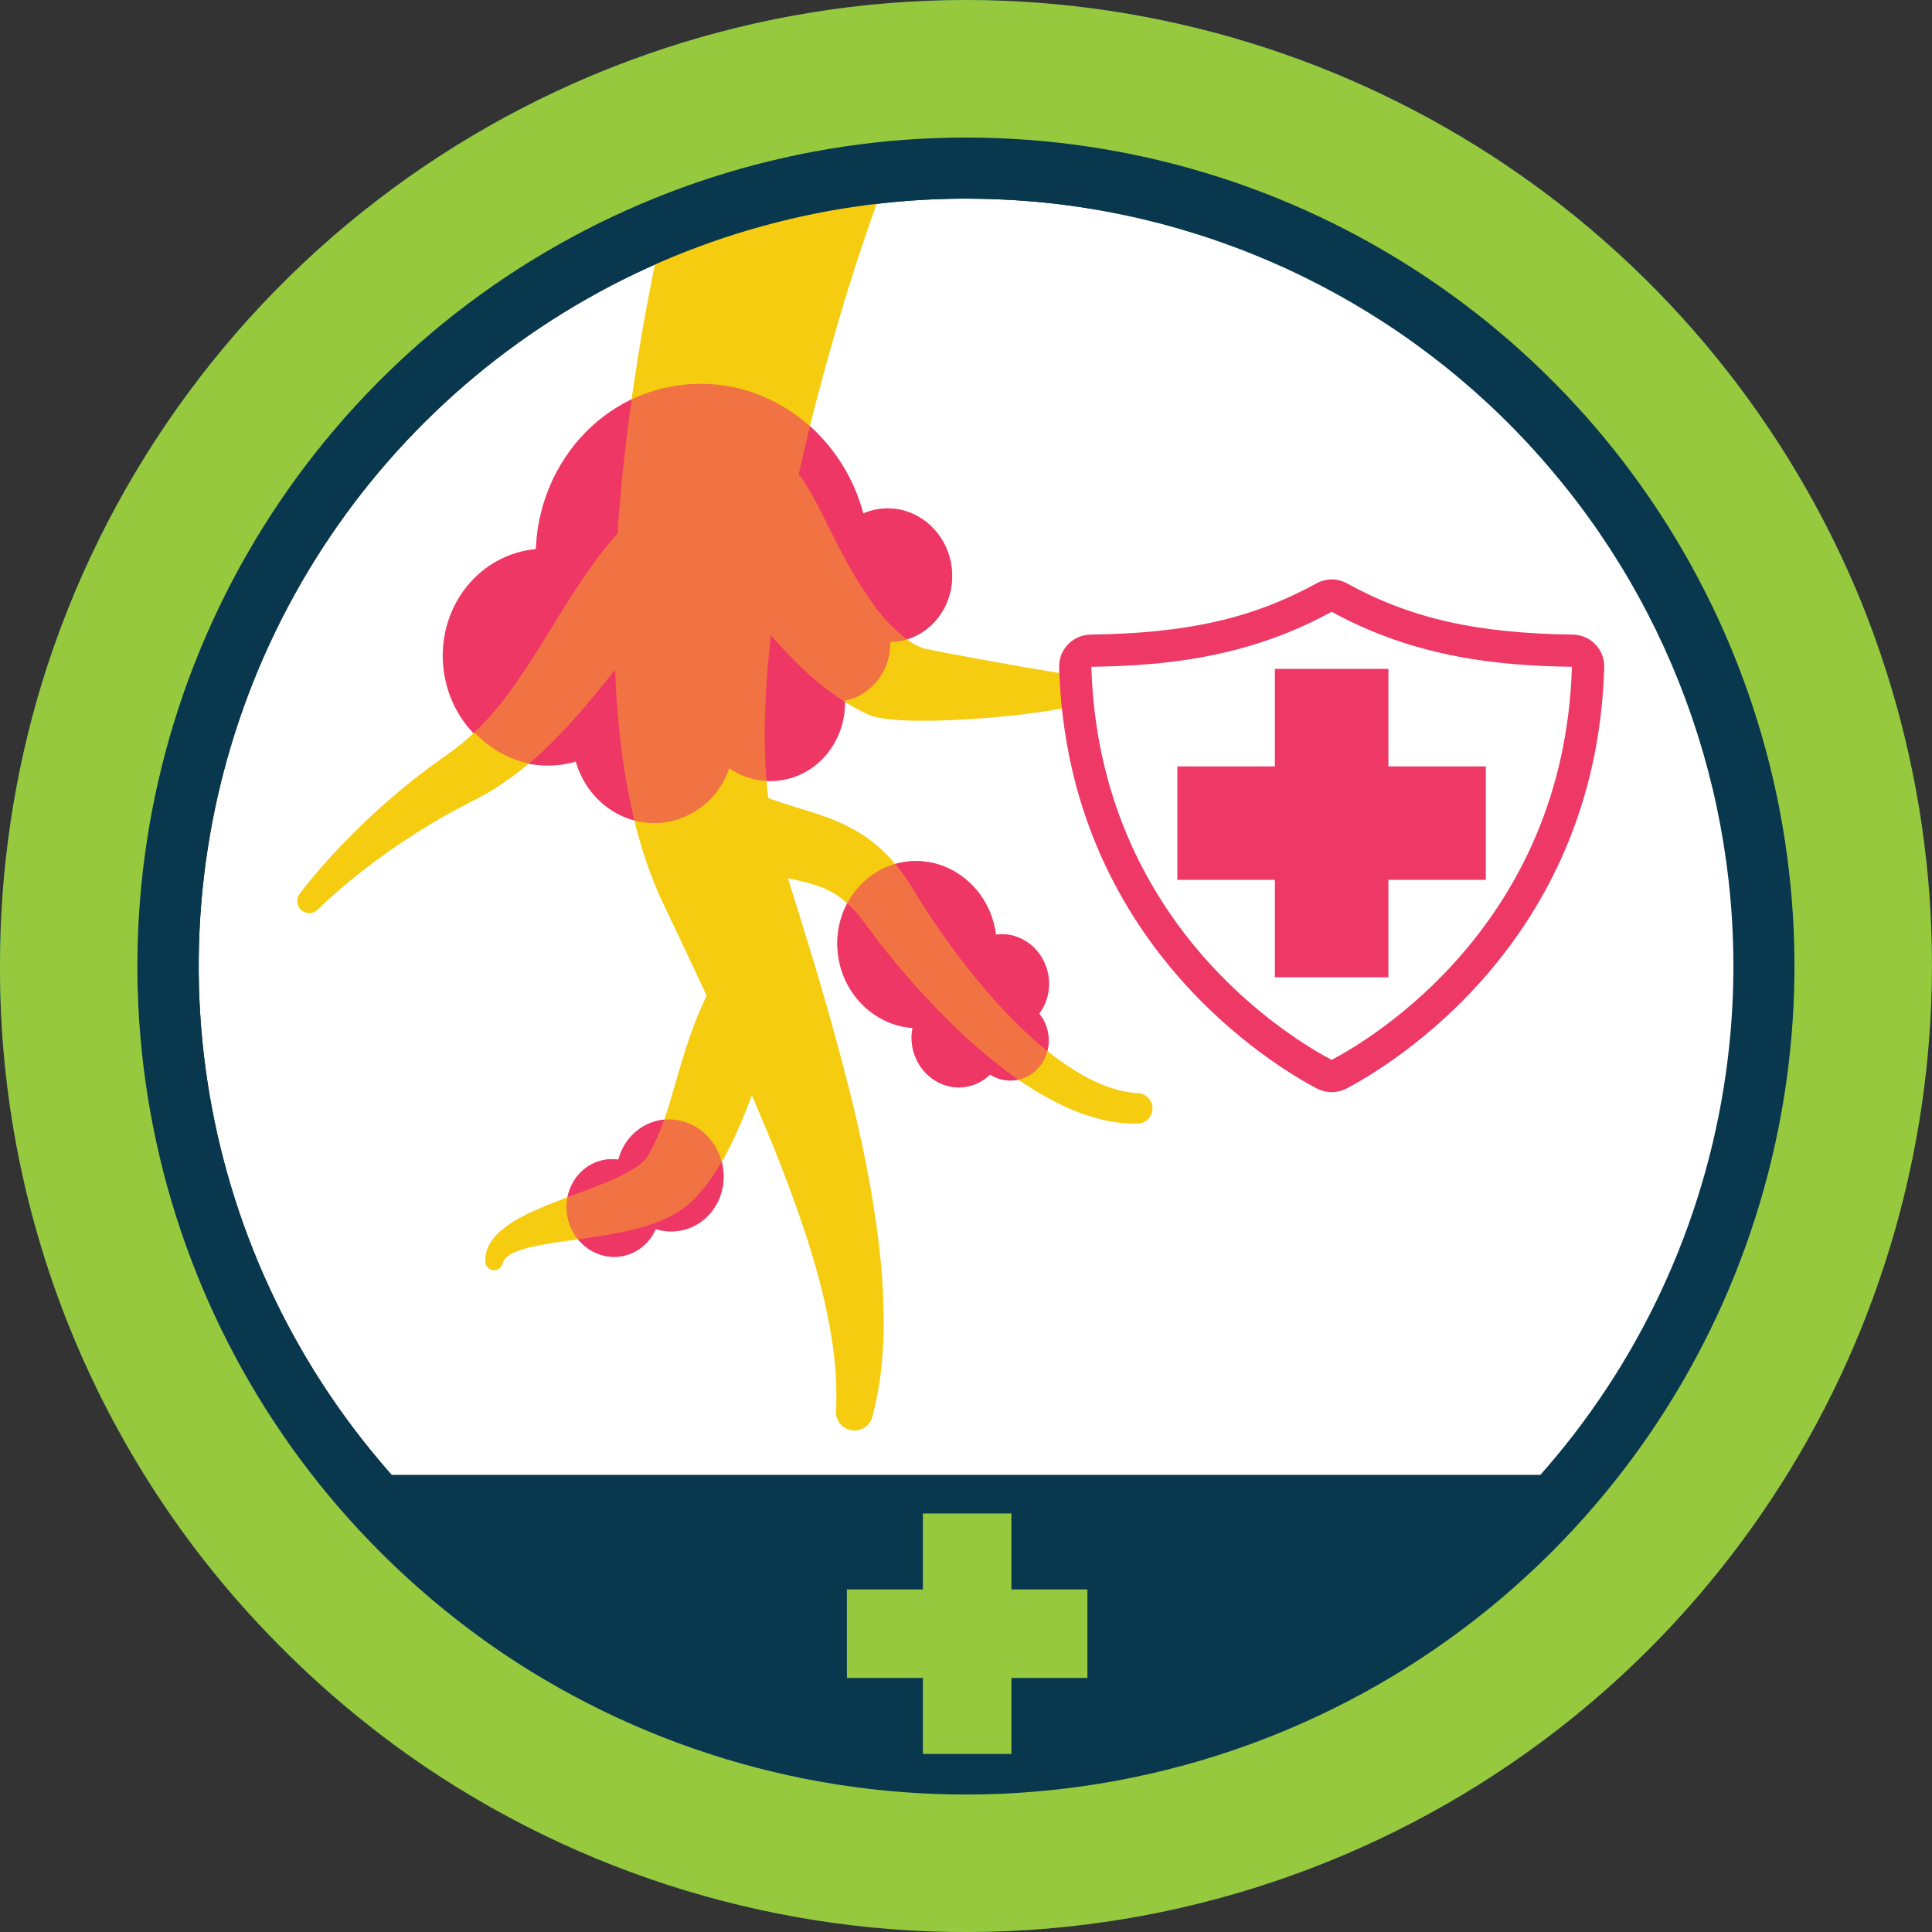
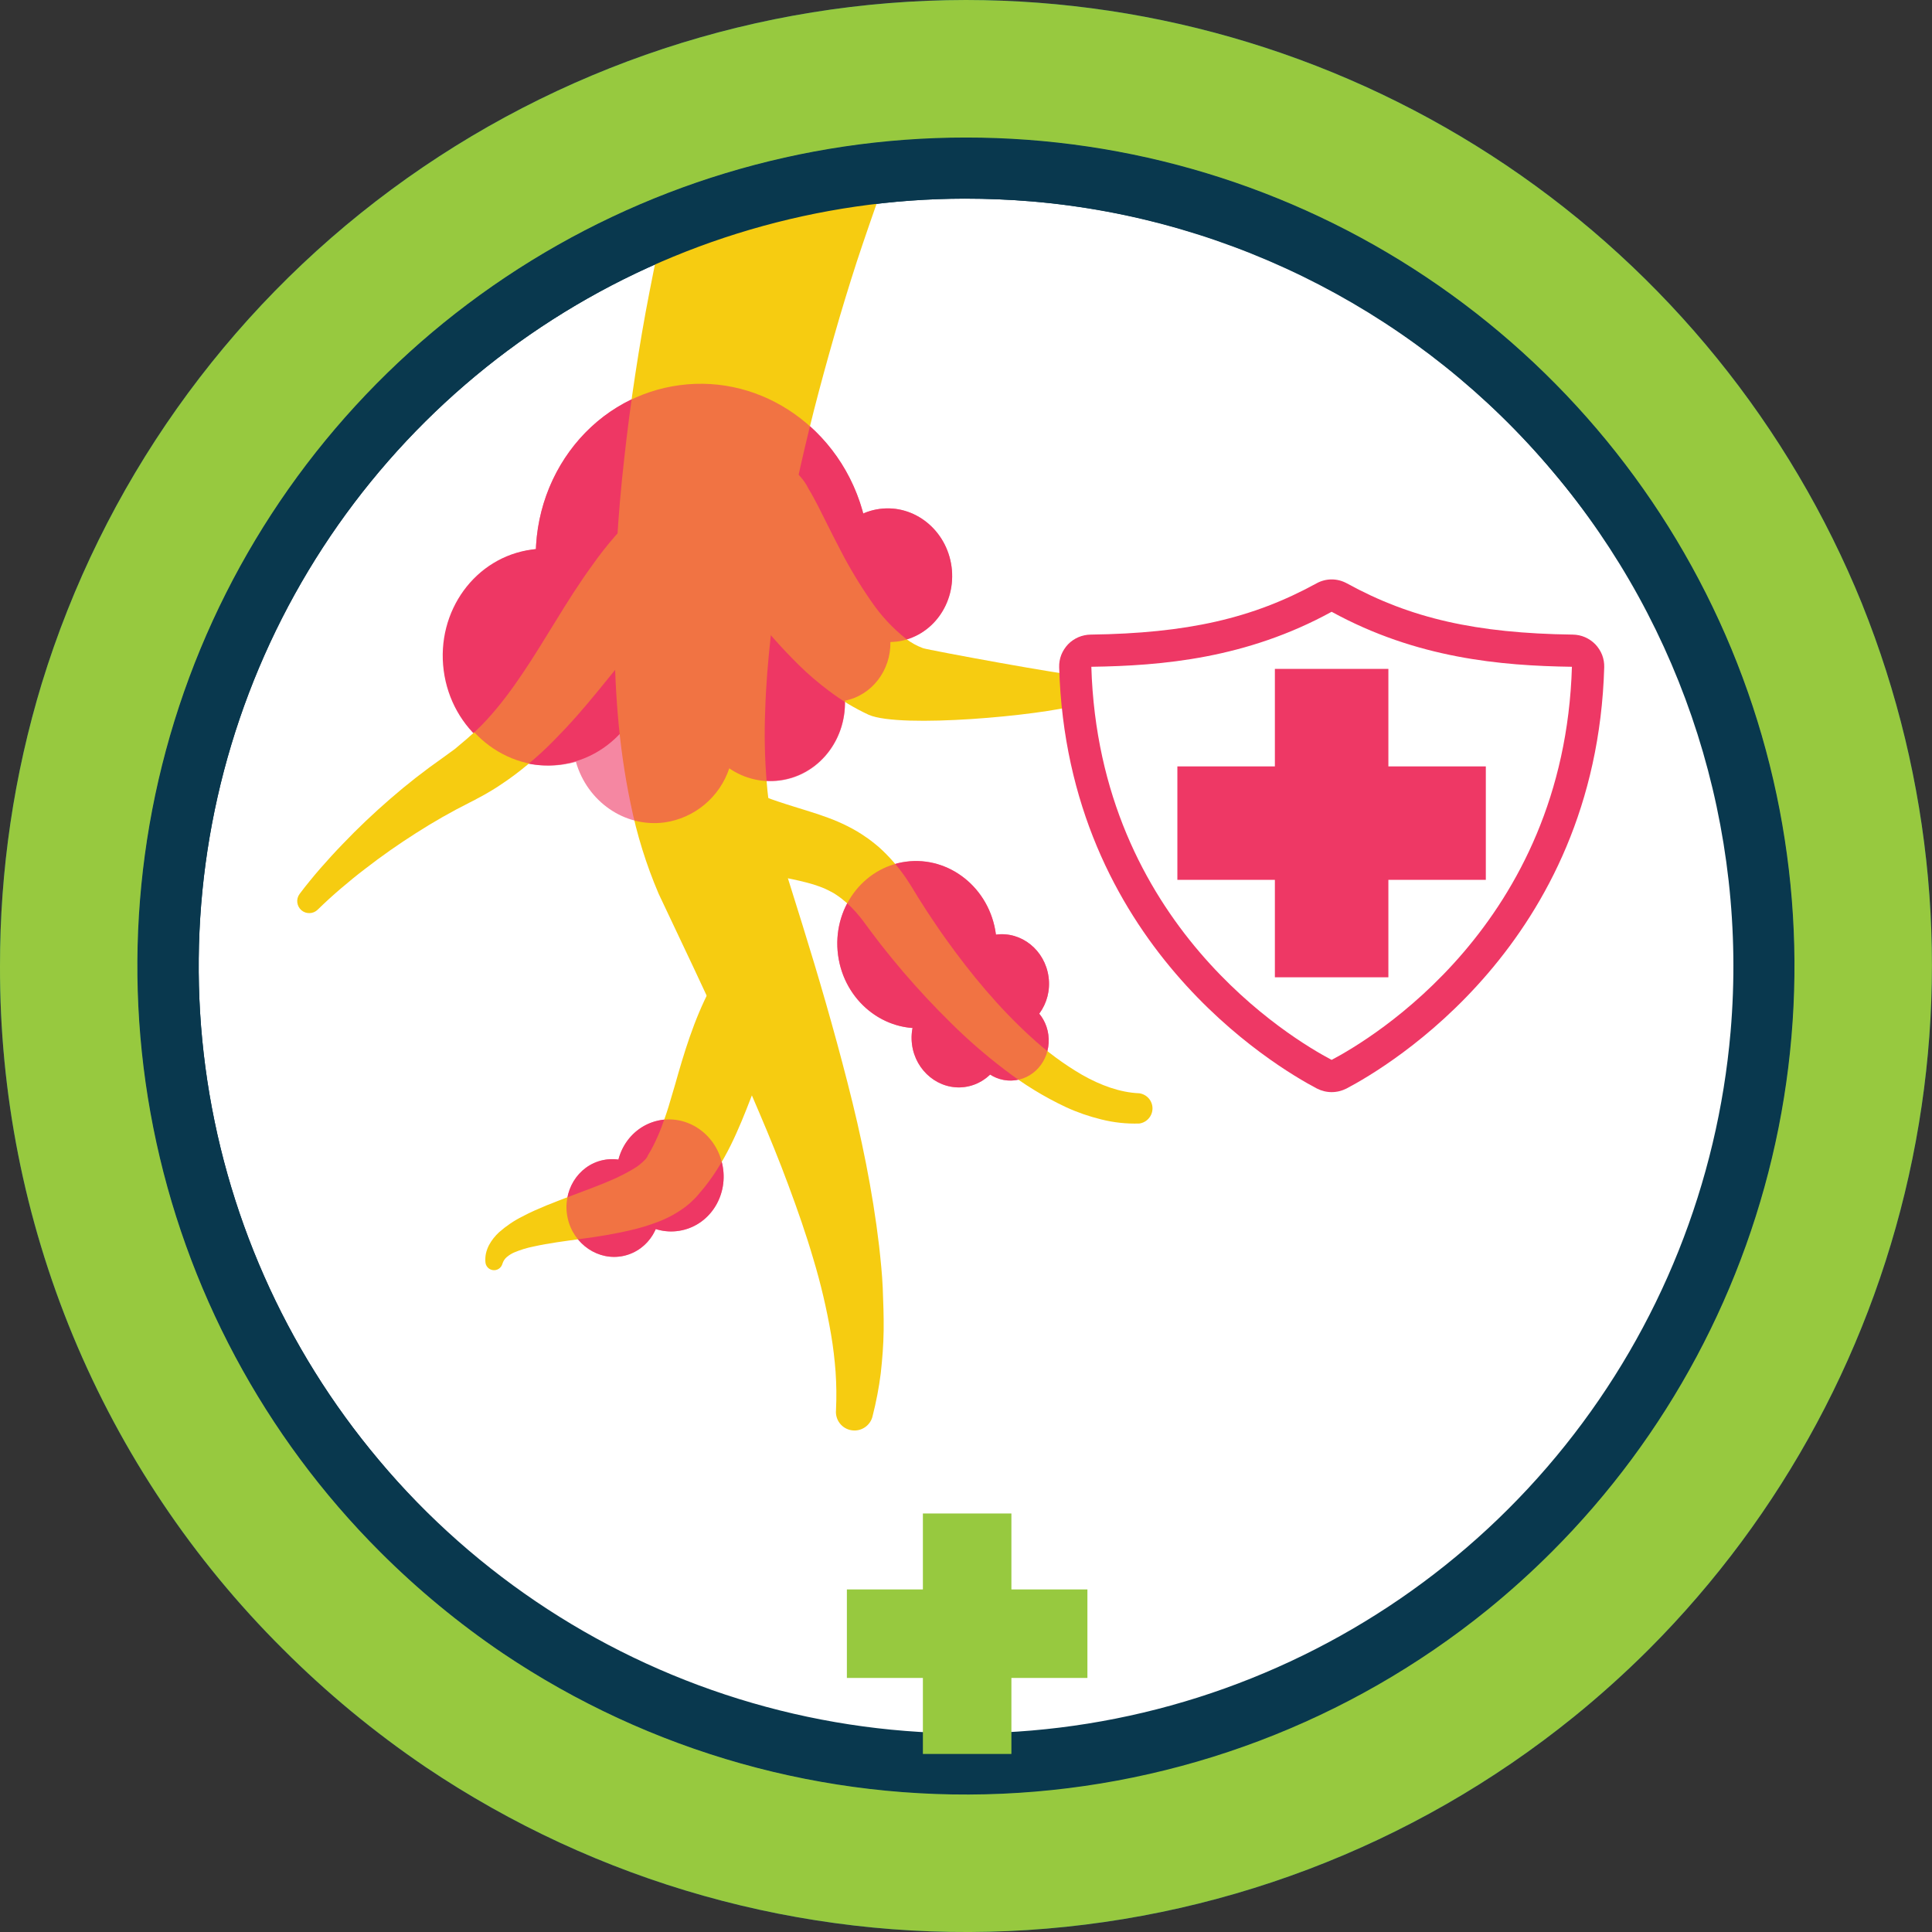
<svg xmlns="http://www.w3.org/2000/svg" width="32" height="32" viewBox="0 0 32 32" fill="none">
  <rect x="0" y="0" width="32" height="32" fill="#333333" stroke="none" />
  <g clip-path="url(#clip0_1685_724)">
    <path d="M16 29.216C23.299 29.216 29.216 23.299 29.216 16C29.216 8.701 23.299 2.784 16 2.784C8.701 2.784 2.784 8.701 2.784 16C2.784 23.299 8.701 29.216 16 29.216Z" fill="white" />
-     <path d="M16.189 30.61C7.339 30.61 4.636 24.428 4.636 24.428H27.047C27.047 24.428 25.039 30.61 16.189 30.61Z" fill="#09384E" />
    <path d="M16.023 29.724C15.625 29.724 15.225 29.707 14.824 29.673C12.12 29.44 9.545 28.411 7.426 26.715C5.307 25.02 3.738 22.733 2.918 20.146C2.098 17.559 2.064 14.786 2.82 12.18C3.575 9.573 5.087 7.249 7.164 5.501C9.949 3.158 13.55 2.016 17.176 2.328C20.802 2.64 24.156 4.38 26.499 7.164C28.843 9.949 29.984 13.55 29.672 17.176C29.36 20.802 27.62 24.156 24.836 26.5C22.373 28.584 19.25 29.727 16.023 29.724ZM15.978 3.29C13.559 3.294 11.192 3.989 9.154 5.292C7.116 6.595 5.492 8.453 4.473 10.647C3.455 12.841 3.083 15.28 3.402 17.678C3.722 20.076 4.718 22.333 6.276 24.184C7.895 26.107 10.047 27.507 12.462 28.207C14.876 28.907 17.444 28.875 19.84 28.116C22.236 27.356 24.354 25.904 25.924 23.941C27.495 21.978 28.448 19.594 28.664 17.089C28.952 13.731 27.895 10.395 25.724 7.816C23.554 5.237 20.448 3.625 17.089 3.336C16.718 3.305 16.347 3.29 15.978 3.29Z" fill="#09384E" />
    <path d="M30.842 10.004C29.643 7.049 27.591 4.519 24.947 2.737C22.303 0.956 19.188 0.002 16 0C12.573 0.002 9.237 1.103 6.482 3.14C3.727 5.177 1.697 8.044 0.692 11.32C0.231 12.837 -0.002 14.414 -0 16C-0.006 18.102 0.405 20.184 1.209 22.126C2.014 24.068 3.195 25.831 4.686 27.314C5.41 28.039 6.202 28.693 7.05 29.268C9.892 31.182 13.274 32.135 16.697 31.985C20.12 31.835 23.405 30.591 26.069 28.435C26.503 28.083 26.918 27.709 27.314 27.314C29.532 25.091 31.049 22.266 31.676 19.189C32.303 16.112 32.013 12.918 30.842 10.005V10.004ZM25.703 25.703C25.364 26.042 25.008 26.363 24.636 26.665C22.352 28.514 19.534 29.581 16.598 29.71C13.662 29.839 10.762 29.023 8.324 27.381C7.597 26.888 6.918 26.327 6.296 25.705C4.376 23.786 3.069 21.341 2.539 18.679C2.009 16.017 2.281 13.257 3.319 10.749C4.358 8.241 6.117 6.098 8.374 4.59C10.632 3.082 13.285 2.277 16 2.278C18.714 2.277 21.367 3.082 23.623 4.59C25.88 6.098 27.639 8.241 28.678 10.749C29.716 13.256 29.988 16.015 29.459 18.677C28.929 21.339 27.622 23.784 25.703 25.703Z" fill="#086381" />
    <path d="M12.021 12.132C13.533 11.931 14.587 10.48 14.376 8.891C14.164 7.302 12.767 6.177 11.255 6.378C9.743 6.579 8.689 8.03 8.9 9.619C9.112 11.208 10.509 12.334 12.021 12.132Z" fill="#EE3865" />
    <path d="M9.278 12.665C10.213 12.542 10.867 11.645 10.738 10.661C10.609 9.677 9.746 8.979 8.81 9.102C7.874 9.225 7.22 10.122 7.349 11.106C7.478 12.09 8.342 12.788 9.278 12.665Z" fill="#EE3865" />
-     <path d="M11.005 13.62C11.736 13.522 12.246 12.82 12.144 12.051C12.042 11.282 11.366 10.738 10.634 10.835C9.903 10.933 9.393 11.635 9.495 12.404C9.597 13.173 10.273 13.717 11.005 13.62Z" fill="#EE3865" />
    <path d="M14.862 10.624C15.439 10.547 15.841 9.994 15.761 9.387C15.68 8.781 15.147 8.352 14.57 8.429C13.993 8.505 13.591 9.059 13.671 9.665C13.752 10.272 14.285 10.701 14.862 10.624Z" fill="#EE3865" />
    <path d="M12.916 12.924C13.601 12.833 14.078 12.176 13.982 11.457C13.886 10.738 13.254 10.228 12.569 10.319C11.885 10.41 11.408 11.067 11.504 11.787C11.599 12.506 12.232 13.015 12.916 12.924Z" fill="#EE3865" />
    <path d="M13.944 11.61C14.455 11.541 14.811 11.051 14.74 10.514C14.668 9.976 14.196 9.596 13.685 9.664C13.173 9.732 12.817 10.223 12.888 10.76C12.96 11.297 13.432 11.678 13.944 11.61Z" fill="#EE3865" />
    <path d="M15.371 17.019C16.093 16.923 16.596 16.23 16.495 15.472C16.394 14.713 15.727 14.176 15.005 14.272C14.284 14.368 13.78 15.061 13.881 15.819C13.982 16.578 14.649 17.115 15.371 17.019Z" fill="#EE3865" />
    <path d="M16.71 17.088C17.133 17.032 17.427 16.626 17.368 16.182C17.309 15.738 16.919 15.423 16.496 15.48C16.074 15.536 15.779 15.941 15.838 16.386C15.897 16.83 16.288 17.144 16.71 17.088Z" fill="#EE3865" />
    <path d="M15.979 18.004C16.401 17.947 16.696 17.542 16.637 17.098C16.578 16.653 16.187 16.339 15.764 16.395C15.342 16.451 15.047 16.857 15.106 17.301C15.165 17.745 15.556 18.06 15.979 18.004Z" fill="#EE3865" />
    <path d="M11.297 20.377C11.775 20.273 12.073 19.781 11.963 19.28C11.854 18.778 11.378 18.456 10.901 18.56C10.423 18.664 10.125 19.155 10.235 19.657C10.344 20.159 10.82 20.481 11.297 20.377Z" fill="#EE3865" />
    <path d="M10.33 20.801C10.746 20.71 11.007 20.282 10.911 19.844C10.815 19.406 10.4 19.125 9.984 19.216C9.567 19.307 9.307 19.736 9.403 20.173C9.498 20.611 9.914 20.892 10.33 20.801Z" fill="#EE3865" />
    <path d="M16.817 17.892C17.168 17.845 17.413 17.508 17.364 17.139C17.315 16.769 16.99 16.508 16.639 16.555C16.288 16.601 16.043 16.939 16.092 17.308C16.141 17.677 16.466 17.939 16.817 17.892Z" fill="#EE3865" />
    <path d="M14.6 3.158C14.53 3.342 14.46 3.539 14.393 3.737C14.325 3.935 14.256 4.136 14.19 4.338C14.059 4.743 13.934 5.152 13.817 5.563C13.699 5.974 13.586 6.387 13.48 6.801C13.375 7.215 13.278 7.63 13.187 8.046C13.096 8.461 13.015 8.877 12.944 9.293C12.874 9.709 12.812 10.124 12.766 10.537C12.72 10.951 12.686 11.361 12.674 11.766C12.658 12.163 12.666 12.56 12.699 12.956C12.727 13.325 12.792 13.689 12.893 14.044L13.291 15.318C13.559 16.179 13.811 17.047 14.037 17.93C14.264 18.813 14.452 19.715 14.561 20.638C14.586 20.869 14.611 21.101 14.621 21.335C14.63 21.569 14.639 21.803 14.636 22.038C14.633 22.274 14.614 22.511 14.588 22.747C14.558 22.984 14.513 23.219 14.454 23.45C14.438 23.527 14.392 23.595 14.328 23.639C14.263 23.684 14.184 23.702 14.106 23.69C14.028 23.678 13.958 23.637 13.91 23.575C13.862 23.513 13.839 23.435 13.847 23.357V23.348C13.857 23.14 13.854 22.931 13.84 22.723C13.824 22.514 13.8 22.305 13.764 22.097C13.692 21.678 13.595 21.263 13.472 20.855C13.352 20.444 13.209 20.036 13.058 19.63C12.908 19.224 12.743 18.821 12.572 18.42C12.232 17.615 11.858 16.818 11.483 16.017L10.909 14.803C10.704 14.323 10.548 13.823 10.445 13.311C10.237 12.322 10.178 11.354 10.176 10.403C10.178 9.462 10.233 8.523 10.34 7.589C10.391 7.126 10.451 6.665 10.521 6.207C10.591 5.748 10.668 5.291 10.757 4.837C10.845 4.383 10.94 3.929 11.044 3.475C11.095 3.247 14.903 2.141 14.641 3.035C14.627 3.076 14.614 3.119 14.6 3.158Z" fill="#F6CC11" />
    <path d="M13.393 8.098C13.459 8.207 13.506 8.297 13.552 8.386L13.679 8.639C13.76 8.801 13.839 8.958 13.919 9.11C14.07 9.403 14.24 9.686 14.428 9.956C14.587 10.191 14.781 10.401 15.003 10.578C15.09 10.645 15.186 10.698 15.289 10.736C15.382 10.768 17.723 11.2 17.822 11.178C18.024 11.138 18.004 11.616 17.85 11.676C17.238 11.852 14.921 12.068 14.39 11.84C14.155 11.731 13.932 11.597 13.726 11.44C13.551 11.309 13.385 11.166 13.229 11.013C12.939 10.726 12.668 10.42 12.419 10.096C12.297 9.941 12.181 9.786 12.069 9.636L11.905 9.419C11.854 9.353 11.803 9.287 11.762 9.246C11.579 9.052 11.481 8.792 11.489 8.525C11.497 8.258 11.611 8.005 11.806 7.822C12 7.639 12.26 7.54 12.527 7.548C12.794 7.557 13.047 7.67 13.23 7.865C13.278 7.916 13.32 7.971 13.356 8.03L13.393 8.098Z" fill="#F6CC11" />
    <path d="M12.003 12.864C12.282 13.036 12.58 13.175 12.891 13.277C13.056 13.333 13.23 13.384 13.422 13.445C13.517 13.475 13.616 13.507 13.719 13.546C13.826 13.585 13.93 13.63 14.032 13.681C14.139 13.734 14.243 13.795 14.341 13.864C14.392 13.897 14.439 13.935 14.486 13.972C14.534 14.009 14.579 14.049 14.621 14.09C14.786 14.248 14.932 14.425 15.054 14.617L15.098 14.686L15.137 14.75L15.207 14.865C15.255 14.942 15.303 15.017 15.353 15.094C15.454 15.246 15.555 15.398 15.659 15.543C16.081 16.134 16.549 16.697 17.078 17.178C17.337 17.417 17.621 17.627 17.925 17.804C18.225 17.974 18.546 18.094 18.867 18.108H18.871C18.931 18.117 18.987 18.147 19.027 18.193C19.067 18.239 19.089 18.298 19.089 18.358C19.089 18.419 19.067 18.478 19.027 18.524C18.987 18.57 18.931 18.601 18.871 18.609C18.659 18.616 18.446 18.593 18.24 18.541C18.04 18.492 17.845 18.425 17.658 18.339C17.296 18.169 16.953 17.959 16.636 17.714C16.325 17.477 16.029 17.22 15.751 16.944C15.474 16.672 15.21 16.389 14.958 16.095C14.832 15.947 14.71 15.797 14.589 15.644C14.53 15.567 14.471 15.489 14.412 15.411L14.323 15.29C14.316 15.281 14.308 15.27 14.302 15.262L14.284 15.238L14.247 15.191C14.155 15.075 14.05 14.97 13.933 14.879C13.906 14.857 13.877 14.84 13.85 14.82C13.822 14.8 13.793 14.784 13.763 14.769C13.703 14.736 13.641 14.708 13.577 14.685C13.507 14.659 13.437 14.637 13.365 14.619C13.289 14.599 13.208 14.58 13.122 14.562C12.951 14.526 12.759 14.491 12.562 14.445C12.359 14.398 12.158 14.341 11.961 14.273C11.758 14.202 11.559 14.12 11.367 14.025L11.357 14.02C11.199 13.942 11.079 13.804 11.022 13.637C10.966 13.471 10.978 13.289 11.056 13.131C11.134 12.973 11.271 12.853 11.438 12.796C11.604 12.74 11.787 12.752 11.944 12.83C11.965 12.84 11.984 12.851 12.003 12.864Z" fill="#F6CC11" />
-     <path d="M11.59 9.645C11.343 9.821 11.115 10.023 10.909 10.247C10.688 10.482 10.473 10.744 10.252 11.017C10.03 11.29 9.804 11.574 9.558 11.854C9.435 11.993 9.305 12.132 9.172 12.267C9.04 12.402 8.896 12.533 8.748 12.657C8.598 12.783 8.442 12.9 8.278 13.007C8.197 13.062 8.112 13.112 8.025 13.162L7.895 13.232L7.863 13.25L7.835 13.264L7.778 13.293C7.473 13.446 7.177 13.615 6.89 13.799C6.6 13.983 6.319 14.18 6.046 14.392C5.909 14.496 5.775 14.606 5.644 14.718C5.578 14.774 5.514 14.831 5.45 14.889C5.387 14.947 5.322 15.008 5.266 15.063L5.262 15.067C5.226 15.102 5.179 15.123 5.129 15.124C5.079 15.126 5.03 15.109 4.992 15.076C4.954 15.043 4.93 14.997 4.924 14.947C4.918 14.898 4.932 14.848 4.962 14.807C5.02 14.729 5.074 14.661 5.133 14.589C5.191 14.517 5.248 14.45 5.308 14.381C5.427 14.245 5.549 14.111 5.675 13.981C5.925 13.719 6.189 13.469 6.465 13.23C6.742 12.989 7.032 12.763 7.333 12.552L7.535 12.405C7.597 12.355 7.659 12.309 7.718 12.257C7.838 12.154 7.951 12.044 8.058 11.927C8.491 11.458 8.836 10.884 9.208 10.28C9.395 9.976 9.589 9.665 9.816 9.354C10.049 9.023 10.316 8.718 10.611 8.443L10.621 8.433C10.774 8.299 10.973 8.229 11.177 8.24C11.38 8.25 11.571 8.34 11.708 8.491C11.846 8.641 11.919 8.839 11.912 9.042C11.905 9.246 11.818 9.438 11.67 9.578C11.645 9.602 11.618 9.624 11.59 9.645Z" fill="#F6CC11" />
+     <path d="M11.59 9.645C11.343 9.821 11.115 10.023 10.909 10.247C10.688 10.482 10.473 10.744 10.252 11.017C10.03 11.29 9.804 11.574 9.558 11.854C9.435 11.993 9.305 12.132 9.172 12.267C9.04 12.402 8.896 12.533 8.748 12.657C8.598 12.783 8.442 12.9 8.278 13.007C8.197 13.062 8.112 13.112 8.025 13.162L7.895 13.232L7.863 13.25L7.835 13.264L7.778 13.293C7.473 13.446 7.177 13.615 6.89 13.799C6.6 13.983 6.319 14.18 6.046 14.392C5.909 14.496 5.775 14.606 5.644 14.718C5.578 14.774 5.514 14.831 5.45 14.889C5.387 14.947 5.322 15.008 5.266 15.063L5.262 15.067C5.226 15.102 5.179 15.123 5.129 15.124C5.079 15.126 5.03 15.109 4.992 15.076C4.954 15.043 4.93 14.997 4.924 14.947C4.918 14.898 4.932 14.848 4.962 14.807C5.02 14.729 5.074 14.661 5.133 14.589C5.191 14.517 5.248 14.45 5.308 14.381C5.427 14.245 5.549 14.111 5.675 13.981C5.925 13.719 6.189 13.469 6.465 13.23C6.742 12.989 7.032 12.763 7.333 12.552L7.535 12.405C7.838 12.154 7.951 12.044 8.058 11.927C8.491 11.458 8.836 10.884 9.208 10.28C9.395 9.976 9.589 9.665 9.816 9.354C10.049 9.023 10.316 8.718 10.611 8.443L10.621 8.433C10.774 8.299 10.973 8.229 11.177 8.24C11.38 8.25 11.571 8.34 11.708 8.491C11.846 8.641 11.919 8.839 11.912 9.042C11.905 9.246 11.818 9.438 11.67 9.578C11.645 9.602 11.618 9.624 11.59 9.645Z" fill="#F6CC11" />
    <path d="M12.944 16.95C12.842 17.17 12.745 17.394 12.652 17.631C12.604 17.748 12.558 17.869 12.512 17.993L12.364 18.372C12.313 18.502 12.258 18.633 12.198 18.767C12.138 18.901 12.072 19.037 11.996 19.172C11.919 19.31 11.834 19.443 11.74 19.571C11.692 19.636 11.642 19.699 11.588 19.76L11.542 19.814C11.523 19.836 11.503 19.856 11.483 19.875C11.445 19.913 11.405 19.948 11.363 19.981C11.219 20.09 11.059 20.178 10.89 20.241C10.745 20.296 10.598 20.341 10.447 20.375C10.16 20.443 9.886 20.485 9.616 20.521C9.347 20.558 9.086 20.591 8.844 20.645C8.73 20.667 8.619 20.701 8.513 20.746C8.47 20.765 8.431 20.79 8.395 20.82C8.364 20.846 8.341 20.879 8.327 20.917L8.318 20.943C8.307 20.974 8.285 21.001 8.257 21.018C8.229 21.035 8.195 21.042 8.163 21.037C8.13 21.032 8.1 21.017 8.078 20.993C8.055 20.968 8.042 20.937 8.04 20.904C8.036 20.856 8.039 20.807 8.049 20.76C8.06 20.712 8.077 20.666 8.1 20.622C8.143 20.542 8.2 20.471 8.266 20.41C8.384 20.306 8.515 20.217 8.656 20.147C8.787 20.077 8.919 20.021 9.05 19.966C9.181 19.912 9.31 19.865 9.438 19.815C9.691 19.718 9.944 19.629 10.168 19.528C10.275 19.48 10.379 19.427 10.48 19.367C10.559 19.323 10.63 19.266 10.692 19.2C10.702 19.189 10.71 19.177 10.718 19.165C10.721 19.16 10.724 19.155 10.726 19.15V19.147L10.729 19.141L10.739 19.123C10.768 19.077 10.794 19.029 10.819 18.98C10.87 18.879 10.916 18.776 10.956 18.67C10.996 18.561 11.037 18.449 11.073 18.331C11.109 18.213 11.144 18.089 11.182 17.963C11.325 17.457 11.491 16.893 11.77 16.364C11.848 16.211 11.983 16.095 12.145 16.041C12.308 15.986 12.486 15.998 12.64 16.073C12.794 16.149 12.912 16.282 12.969 16.443C13.026 16.605 13.017 16.783 12.944 16.938L12.944 16.95Z" fill="#F6CC11" />
    <path opacity="0.6" d="M14.748 10.634C14.786 10.633 14.824 10.63 14.861 10.626C15.438 10.549 15.841 9.995 15.76 9.389C15.68 8.782 15.146 8.351 14.569 8.43C14.476 8.442 14.384 8.468 14.297 8.506C13.93 7.125 12.641 6.194 11.255 6.38C9.911 6.559 8.931 7.724 8.876 9.095C8.863 9.095 8.851 9.095 8.838 9.1C7.901 9.224 7.248 10.123 7.379 11.108C7.51 12.093 8.375 12.791 9.313 12.666C9.389 12.655 9.465 12.64 9.539 12.619C9.726 13.273 10.343 13.71 11.007 13.622C11.251 13.587 11.48 13.485 11.67 13.326C11.859 13.168 12.001 12.96 12.079 12.726C12.324 12.895 12.623 12.967 12.918 12.929C13.556 12.844 14.014 12.267 13.996 11.605C14.44 11.517 14.756 11.105 14.748 10.634Z" fill="#EE3865" />
    <path opacity="0.6" d="M10.901 18.561C10.742 18.597 10.597 18.676 10.48 18.791C10.364 18.905 10.282 19.049 10.243 19.207C10.156 19.195 10.069 19.198 9.983 19.216C9.567 19.307 9.307 19.736 9.402 20.174C9.497 20.611 9.913 20.892 10.33 20.801C10.447 20.774 10.557 20.72 10.649 20.643C10.741 20.566 10.814 20.468 10.861 20.357C11.002 20.402 11.152 20.409 11.297 20.377C11.775 20.273 12.073 19.782 11.963 19.28C11.853 18.778 11.379 18.456 10.901 18.561Z" fill="#EE3865" />
    <path opacity="0.6" d="M17.212 16.79C17.341 16.616 17.397 16.398 17.367 16.183C17.308 15.739 16.918 15.424 16.495 15.481C16.495 15.478 16.495 15.475 16.495 15.473C16.394 14.713 15.727 14.177 15.005 14.273C14.284 14.369 13.781 15.062 13.881 15.82C13.97 16.488 14.498 16.984 15.115 17.027C15.097 17.118 15.094 17.211 15.106 17.302C15.165 17.746 15.556 18.061 15.978 18.005C16.137 17.983 16.285 17.911 16.399 17.799C16.523 17.879 16.671 17.912 16.817 17.893C17.169 17.846 17.414 17.509 17.364 17.14C17.348 17.011 17.295 16.89 17.212 16.79Z" fill="#EE3865" />
    <path d="M16.023 29.724C15.625 29.724 15.225 29.707 14.824 29.673C12.12 29.44 9.545 28.411 7.426 26.715C5.307 25.02 3.738 22.733 2.918 20.146C2.098 17.559 2.064 14.786 2.82 12.18C3.575 9.573 5.087 7.249 7.164 5.501C9.949 3.158 13.55 2.016 17.176 2.328C20.802 2.64 24.156 4.38 26.499 7.164C28.843 9.949 29.984 13.55 29.672 17.176C29.36 20.802 27.62 24.156 24.836 26.5C22.373 28.584 19.25 29.727 16.023 29.724ZM15.978 3.29C13.559 3.294 11.192 3.989 9.154 5.292C7.116 6.595 5.492 8.453 4.473 10.647C3.455 12.841 3.083 15.28 3.402 17.678C3.722 20.076 4.718 22.333 6.276 24.184C7.348 25.471 8.663 26.533 10.147 27.309C11.63 28.086 13.252 28.562 14.921 28.71C16.588 28.858 18.269 28.674 19.866 28.17C21.463 27.666 22.945 26.852 24.226 25.774C25.507 24.696 26.563 23.375 27.332 21.887C28.101 20.4 28.569 18.775 28.708 17.107C28.847 15.438 28.655 13.758 28.144 12.164C27.632 10.569 26.81 9.092 25.725 7.816C24.653 6.535 23.338 5.48 21.856 4.711C20.374 3.942 18.753 3.475 17.089 3.336C16.718 3.305 16.347 3.29 15.978 3.29Z" fill="#09384E" />
    <path d="M22.177 17.793C22.856 17.436 26.175 15.469 26.303 11.044C26.303 11.01 26.297 10.975 26.285 10.943C26.272 10.911 26.254 10.882 26.23 10.857C26.206 10.832 26.177 10.812 26.145 10.799C26.114 10.785 26.079 10.778 26.045 10.777C24.649 10.759 23.416 10.575 22.18 9.896C22.142 9.875 22.099 9.864 22.056 9.864C22.012 9.864 21.97 9.875 21.932 9.896C20.696 10.576 19.463 10.757 18.067 10.777C18.032 10.778 17.998 10.785 17.967 10.799C17.935 10.812 17.906 10.832 17.882 10.857C17.858 10.882 17.84 10.911 17.827 10.943C17.814 10.975 17.808 11.01 17.809 11.044C17.937 15.469 21.257 17.436 21.935 17.793C21.973 17.812 22.014 17.822 22.056 17.822C22.098 17.822 22.139 17.812 22.177 17.793Z" fill="white" />
    <path d="M22.056 18.089C21.971 18.089 21.887 18.068 21.811 18.029C21.122 17.666 17.675 15.627 17.543 11.052C17.541 10.982 17.553 10.912 17.578 10.847C17.604 10.782 17.642 10.723 17.69 10.672C17.738 10.622 17.797 10.582 17.861 10.554C17.925 10.527 17.994 10.512 18.064 10.511C19.664 10.489 20.746 10.243 21.804 9.663C21.881 9.62 21.968 9.597 22.057 9.597C22.145 9.597 22.232 9.62 22.31 9.663C23.366 10.243 24.45 10.489 26.05 10.511C26.12 10.512 26.189 10.526 26.253 10.554C26.317 10.582 26.375 10.622 26.424 10.672C26.472 10.723 26.51 10.782 26.536 10.847C26.561 10.912 26.573 10.982 26.571 11.052C26.439 15.627 22.993 17.666 22.303 18.029C22.227 18.068 22.142 18.089 22.056 18.089ZM18.076 11.044C18.203 15.312 21.406 17.213 22.056 17.555C22.706 17.213 25.909 15.312 26.036 11.044C24.859 11.027 23.465 10.905 22.056 10.133C20.646 10.906 19.253 11.027 18.076 11.044Z" fill="#EE3865" />
    <path d="M24.61 14.573V12.694H19.501V14.573H24.61Z" fill="#EE3865" />
    <path d="M21.116 16.187H22.996V11.079H21.116V16.187Z" fill="#EE3865" />
    <path d="M30.842 10.004C29.643 7.049 27.591 4.519 24.947 2.737C22.303 0.956 19.188 0.002 16 0C12.573 0.002 9.237 1.103 6.482 3.14C3.727 5.177 1.697 8.044 0.692 11.32C0.231 12.837 -0.002 14.414 -0 16C-0.006 18.102 0.405 20.184 1.209 22.126C2.014 24.068 3.195 25.831 4.686 27.314C5.41 28.039 6.202 28.693 7.05 29.268C9.892 31.182 13.274 32.135 16.697 31.985C20.12 31.835 23.405 30.591 26.069 28.435C26.503 28.083 26.918 27.709 27.314 27.314C29.532 25.091 31.049 22.266 31.676 19.189C32.303 16.112 32.013 12.918 30.842 10.005V10.004ZM25.703 25.703C25.364 26.042 25.008 26.363 24.636 26.665C22.352 28.514 19.534 29.581 16.598 29.71C13.662 29.839 10.762 29.023 8.324 27.381C7.597 26.888 6.918 26.327 6.296 25.705C4.376 23.786 3.069 21.341 2.539 18.679C2.009 16.017 2.281 13.257 3.319 10.749C4.358 8.241 6.117 6.098 8.374 4.59C10.632 3.082 13.285 2.277 16 2.278C18.714 2.277 21.367 3.082 23.623 4.59C25.88 6.098 27.639 8.241 28.678 10.749C29.716 13.256 29.988 16.015 29.459 18.677C28.929 21.339 27.622 23.784 25.703 25.703Z" fill="#97C93F" />
    <path d="M18.011 27.792V26.326H14.027V27.792H18.011Z" fill="#97C93F" />
    <path d="M15.286 29.051H16.752V25.068H15.286V29.051Z" fill="#97C93F" />
  </g>
  <defs>
    <clipPath id="clip0_1685_724">
      <rect width="32" height="32" fill="white" />
    </clipPath>
  </defs>
</svg>